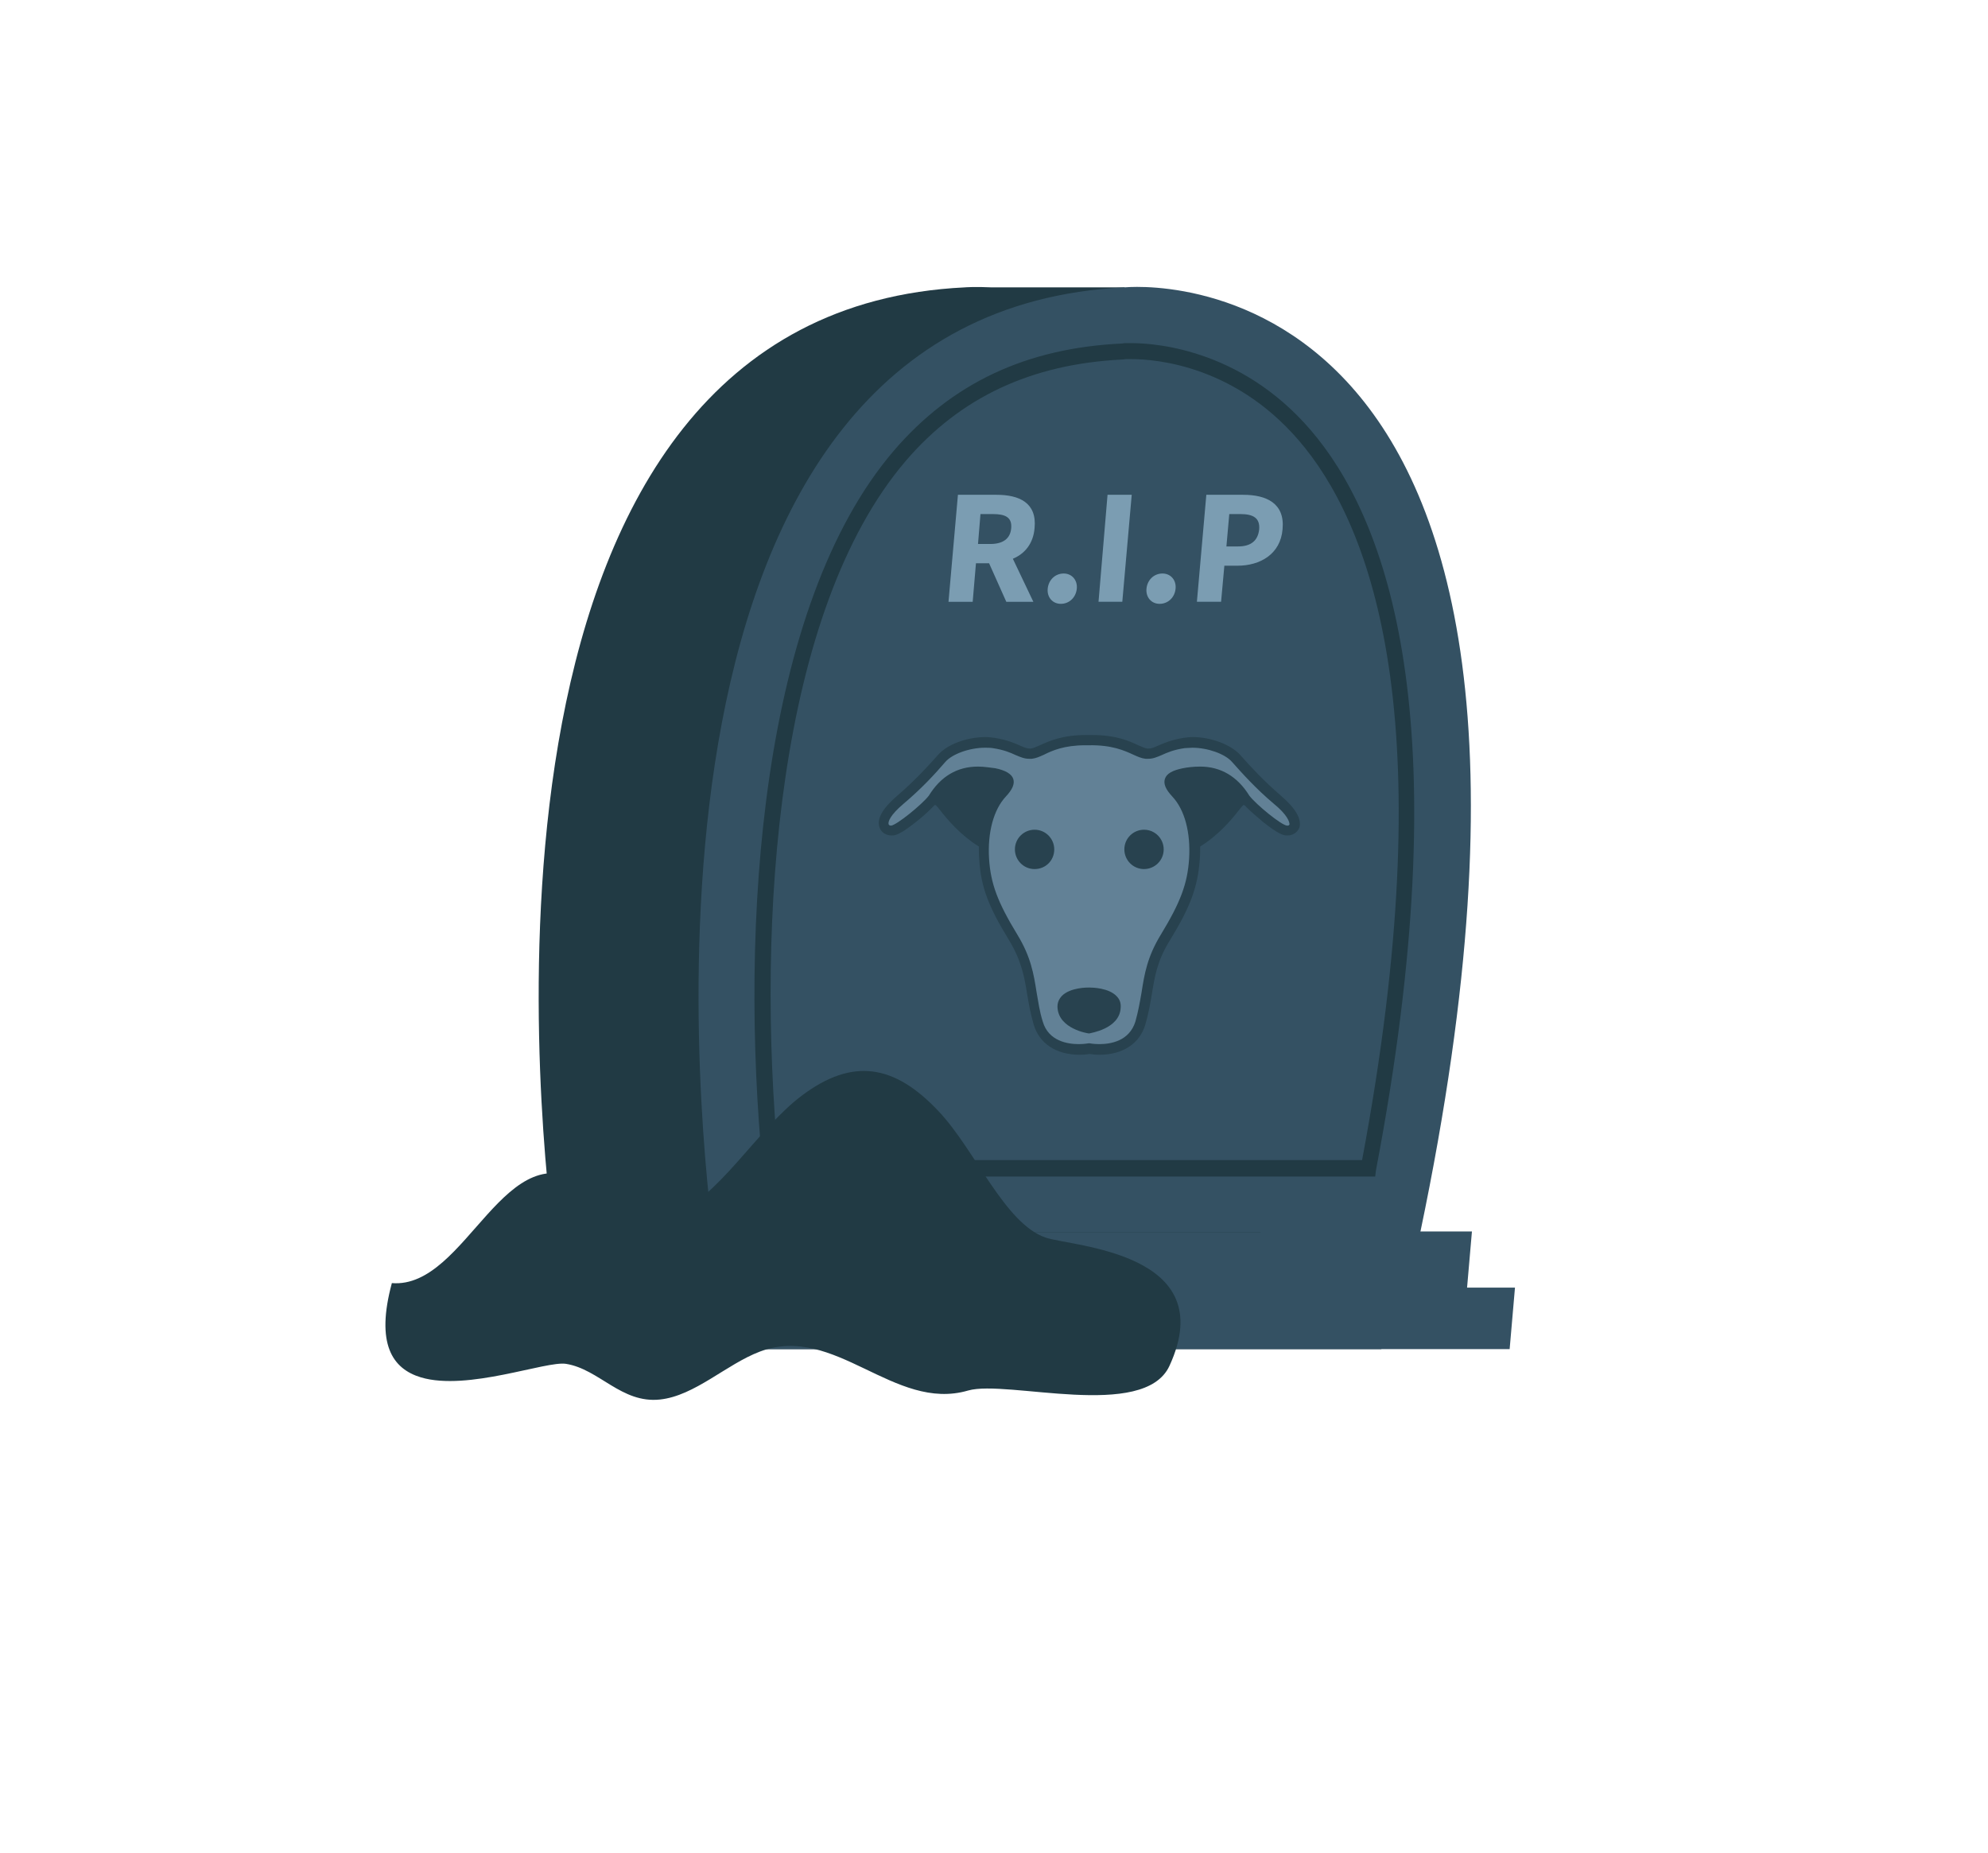
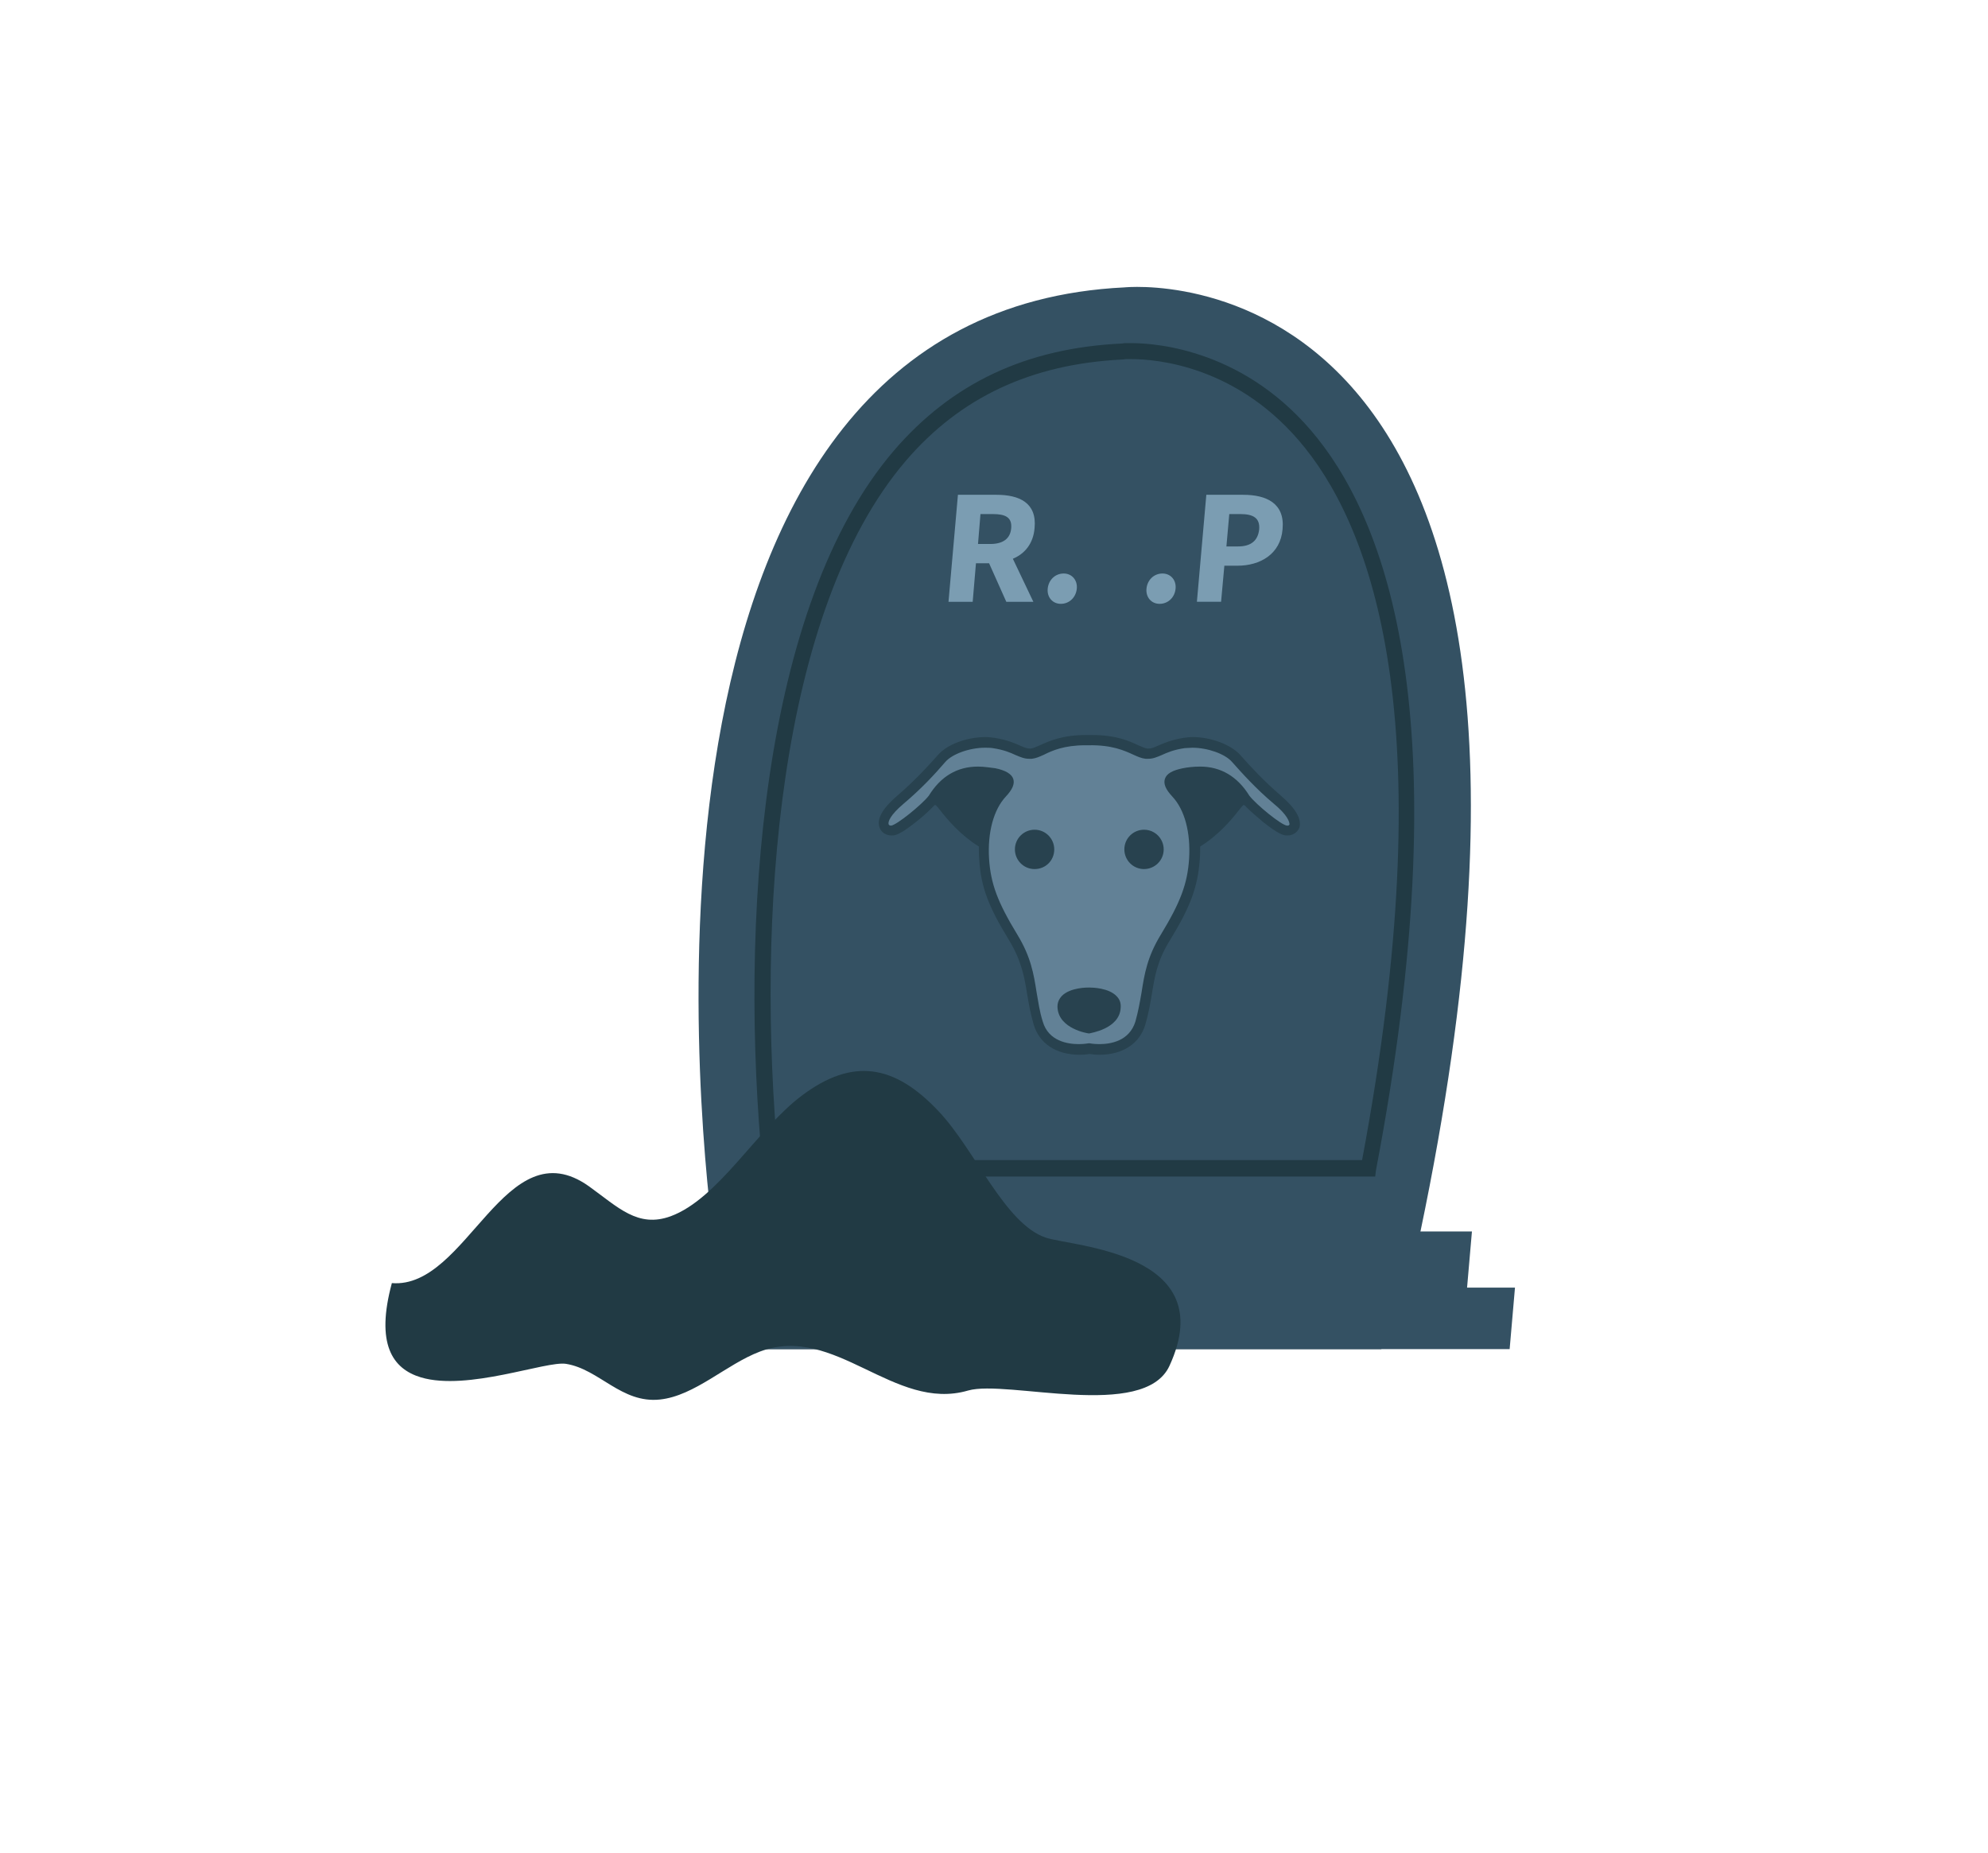
<svg xmlns="http://www.w3.org/2000/svg" version="1.1" id="Isolation_Mode" x="0px" y="0px" viewBox="0 0 485 452" style="enable-background:new 0 0 485 452;" xml:space="preserve">
  <style type="text/css">
	.st0{fill:#213A44;}
	.st1{fill:#345163;}
	.st2{fill:#7B9DB2;}
	.st3{opacity:0.64;}
</style>
  <g>
    <g>
      <g>
        <polygon class="st0" points="326.5,315.4 116.8,315.4 118.2,300.4 327.8,300.4    " />
        <polygon class="st0" points="337,329.1 98.7,329.1 100,314.1 338.3,314.1    " />
      </g>
      <g>
        <polygon class="st1" points="357.8,315.4 148.1,315.4 149.4,300.4 359.1,300.4    " />
        <polygon class="st1" points="368.3,329.1 130,329.1 131.3,314.1 369.6,314.1    " />
      </g>
      <g>
-         <path class="st0" d="M271.5,78.9l2.9-8.8h-32.5c-4.1-0.2-6.5,0-6.5,0c-124.3,6-104.3,200.4-100.5,230.5h172.6     C339.3,148.6,303.1,96.5,271.5,78.9z" />
        <path class="st1" d="M346.5,300.6c50.9-243.2-72.1-230.5-72.1-230.5c-124.3,6-104.3,200.4-100.5,230.5H346.5z" />
        <path class="st0" d="M335.5,287H186.3l-0.2-1.8c-5.8-59.9-0.5-137.4,32-175.3c14.1-16.4,32.2-25,55.6-26.1l0.7-0.1     c0.4,0,0.9,0,1.6,0c6.3,0,28.3,1.7,45.4,23.2c17.8,22.3,34.7,71.3,14.3,178.5L335.5,287z M189.9,283h142.4     c19.6-104.6,3.3-152.2-13.9-173.7c-16.1-20.2-36.5-21.7-42.4-21.7c-0.6,0-1.1,0-1.3,0l-0.9,0.1c-22.2,1.1-39.5,9.2-52.8,24.7     C189.7,149,184.4,224.2,189.9,283z" />
        <g>
          <path class="st2" d="M233.7,120.7h9.4c5.5,0,9.9,1.9,9.3,8.1c-0.3,3.8-2.4,6.3-5.3,7.5l5,10.5h-6.6l-4.2-9.4h-3.2l-0.8,9.4h-5.9      L233.7,120.7z M241.6,132.7c3.1,0,4.9-1.3,5.1-3.9c0.2-2.6-1.4-3.4-4.5-3.4h-3l-0.6,7.3H241.6z" />
          <path class="st2" d="M255.6,143.6c0.2-2.1,1.8-3.7,3.9-3.7c2,0,3.4,1.6,3.2,3.7c-0.2,2.1-1.8,3.7-3.9,3.7      C256.8,147.3,255.4,145.7,255.6,143.6z" />
-           <path class="st2" d="M270.2,120.7h5.9l-2.3,26.1H268L270.2,120.7z" />
          <path class="st2" d="M279.7,143.6c0.2-2.1,1.8-3.7,3.9-3.7c2,0,3.4,1.6,3.2,3.7c-0.2,2.1-1.8,3.7-3.9,3.7      C280.9,147.3,279.5,145.7,279.7,143.6z" />
          <path class="st2" d="M294.3,120.7h9c5.7,0,10.2,2.1,9.6,8.4c-0.5,6.1-5.5,8.9-11,8.9h-3.2l-0.8,8.8H292L294.3,120.7z M302,133.3      c3.2,0,4.9-1.4,5.2-4.2c0.2-2.7-1.4-3.7-4.6-3.7h-2.7l-0.7,7.9H302z" />
        </g>
      </g>
    </g>
    <g class="st3">
      <path class="st0" d="M312.5,194.1c-4.2-3.6-7.5-7.2-9.9-9.9c-2.2-2.5-7.1-4.4-11.6-4.4c-0.8,0-1.6,0.1-2.3,0.2    c-3,0.5-4.8,1.3-6.2,1.9c-1.1,0.5-1.6,0.7-2.3,0.7c-0.1,0-0.2,0-0.3,0c-0.6-0.1-1.3-0.4-2.2-0.8c-2.1-1-5.4-2.5-11.2-2.5    c-0.3,0-0.5,0-0.8,0c-0.3,0-0.5,0-0.8,0c-5.8,0-9,1.5-11.2,2.5c-0.9,0.4-1.6,0.7-2.2,0.8c-0.1,0-0.2,0-0.3,0    c-0.6,0-1.2-0.2-2.3-0.7c-1.3-0.6-3.2-1.4-6.2-1.9c-0.7-0.1-1.5-0.2-2.3-0.2c-4.5,0-9.4,1.8-11.6,4.4c-2.4,2.7-5.7,6.3-9.9,9.9    c-3.6,3.1-5.1,5.7-4.3,7.8c0.4,1.2,1.6,1.9,2.9,1.9c0.1,0,0.2,0,0.2,0c0.6,0,1.8-0.1,5.9-3.4c1.4-1.1,3.2-2.7,4.4-4    c0,0,0.1,0,0.1,0c0.1,0,0.2,0,0.2,0c0.3,0.3,0.7,0.8,1.1,1.3c1.8,2.3,4.9,6,9.4,8.8c0,1,0,2.1,0.1,3.2c0.4,6.6,2.2,11.4,7.3,19.7    c3,5,3.7,8.8,4.4,13.2c0.4,2.3,0.8,4.7,1.6,7.4c1.4,4.6,5.5,7.3,11.2,7.3c1.1,0,1.9-0.1,2.4-0.2c0.5,0.1,1.4,0.2,2.4,0.2    c5.7,0,9.8-2.7,11.2-7.3c0.8-2.7,1.2-5.1,1.6-7.4c0.7-4.4,1.3-8.2,4.4-13.2c5.1-8.3,6.8-13.1,7.3-19.7c0.1-1.1,0.1-2.2,0.1-3.2    c4.5-2.8,7.6-6.5,9.4-8.8c0.3-0.4,0.8-1,1.1-1.3c0.1,0,0.2,0,0.2,0c0,0,0.1,0,0.1,0c1.2,1.3,3,2.8,4.4,4c4.1,3.3,5.3,3.4,5.9,3.4    c0.1,0,0.2,0,0.2,0c1.3,0,2.4-0.7,2.9-1.9C317.6,199.8,316.1,197.2,312.5,194.1z" />
      <g>
        <path class="st2" d="M310.8,196.1c-4.4-3.7-7.7-7.4-10.2-10.2c-1.7-2-6-3.5-9.7-3.5c-0.7,0-1.3,0.1-1.9,0.1     c-2.7,0.4-4.3,1.1-5.6,1.7c-1.2,0.5-2.1,0.9-3.3,0.9c-0.2,0-0.4,0-0.6,0c-1-0.1-1.9-0.5-3-1c-2.2-1-5.2-2.4-10.9-2.3     c-0.3,0-0.5,0-0.8,0c-5.2,0-8.1,1.3-10.1,2.3c-1.1,0.5-2,0.9-3,1c-0.2,0-0.4,0-0.6,0c-1.2,0-2.1-0.4-3.3-0.9     c-1.3-0.6-2.9-1.3-5.6-1.7c-0.6-0.1-1.3-0.1-1.9-0.1c-3.7,0-8,1.5-9.7,3.5c-2.4,2.8-5.8,6.5-10.2,10.2c-3.3,2.8-3.8,4.4-3.6,5     c0.1,0.2,0.3,0.3,0.6,0.3c1.3-0.1,7.5-5.1,9.2-7.3c2.9-4.7,6.9-7.1,12-7.1c1.6,0,3.2,0.3,4.2,0.4c2.5,0.5,4,1.4,4.4,2.6     c0.4,1.2-0.2,2.6-1.8,4.3c-3,3.2-4.5,8.8-4.1,15.2c0.4,6.1,2.1,10.6,6.9,18.5c3.3,5.4,4,9.6,4.7,14.1c0.4,2.2,0.7,4.6,1.5,7.1     c1.4,4.8,6.1,5.5,8.8,5.5c1.4,0,2.3-0.2,2.4-0.2l0.1,0l0.1,0c0,0,1,0.2,2.4,0.2c2.7,0,7.3-0.7,8.8-5.5c0.7-2.5,1.1-4.8,1.5-7.1     c0.7-4.5,1.4-8.7,4.7-14.1c4.8-7.9,6.5-12.4,6.9-18.5c0.4-6.5-1.1-12-4.1-15.2c-1.6-1.7-2.2-3.1-1.8-4.3c0.4-1.3,1.9-2.1,4.4-2.6     c1-0.2,2.5-0.4,4.2-0.4c5,0,9.1,2.4,12,7.1c1.7,2.2,7.8,7.2,9.2,7.3c0,0,0.1,0,0.1,0c0,0,0,0,0,0c0.3,0,0.4-0.1,0.5-0.3     C314.6,200.5,314.1,198.8,310.8,196.1z M252.4,212c-2.7,0-4.8-2.2-4.8-4.8c0-2.7,2.2-4.8,4.8-4.8c2.7,0,4.8,2.2,4.8,4.8     C257.2,209.9,255.1,212,252.4,212z M273.4,245.9c-0.3,5.1-7.4,6.1-7.7,6.2l0,0l0,0c-0.3,0-7.3-1.1-7.7-6.2     c-0.1-1.2,0.3-2.1,1-2.9c2.1-2.2,6.5-2.1,6.7-2.1c0,0,0,0,0.1,0c0.8,0,4.7,0.1,6.6,2.1C273.2,243.8,273.5,244.7,273.4,245.9z      M279.1,212c-2.7,0-4.8-2.2-4.8-4.8c0-2.7,2.2-4.8,4.8-4.8c2.7,0,4.8,2.2,4.8,4.8C283.9,209.9,281.7,212,279.1,212z" />
        <path class="st0" d="M279.1,203.1c-2.3,0-4.1,1.9-4.1,4.1s1.9,4.1,4.1,4.1s4.1-1.9,4.1-4.1S281.3,203.1,279.1,203.1z" />
-         <path class="st0" d="M265.9,241.6c-0.1,0-0.1,0-0.1,0c0,0-0.1,0-0.1,0c-0.7,0-4.4,0.1-6.1,1.9c-0.6,0.6-0.9,1.5-0.8,2.4     c0.3,4.3,6.4,5.4,7,5.5c0.6-0.1,6.7-1.2,7-5.5c0.1-1-0.2-1.8-0.8-2.4C270.2,241.6,266.6,241.6,265.9,241.6z" />
        <circle class="st0" cx="252.4" cy="207.2" r="4.1" />
        <path class="st0" d="M246.7,190.1c-0.3-1-1.7-1.7-3.9-2.1c-1-0.2-2.5-0.4-4-0.4c-4.7,0-8.3,2.1-11.1,6.4c0.5-0.1,1.1-0.1,1.7,0     c0.4,0.1,0.9,0.7,2,2.1c1.8,2.3,4.9,6.1,9.4,8.6c0.4-4.6,1.9-8.4,4.2-10.9C246.4,192.3,247,191.1,246.7,190.1z" />
-         <path class="st0" d="M292.7,187.5c-1.6,0-3.1,0.2-4,0.4c-2.2,0.4-3.5,1.2-3.9,2.1c-0.3,0.9,0.3,2.2,1.7,3.6     c2.4,2.5,3.8,6.3,4.2,10.9c4.5-2.6,7.5-6.3,9.4-8.6c1.1-1.3,1.6-2,2-2.1c0.6-0.2,1.2-0.1,1.7,0     C301,189.6,297.4,187.5,292.7,187.5z" />
      </g>
    </g>
    <path class="st0" d="M102.7,336c-7-2.1-11.1-8.2-7.1-23c18.4,1.5,27.6-38.2,48.1-23.6c7.1,5.1,11.9,10.2,19.9,7.3   c11.7-4.3,21.1-21.3,32.1-29.5c12.3-9.2,22.5-7.6,33.3,3.9c8.9,9.4,16.1,27.4,26.1,30.8c6.4,2.2,43,3.5,30.2,31.3   c-6.2,13.4-39.6,3.3-49.1,6c-18.1,5.3-32.5-16.4-50.8-9.5c-8.2,3.1-15.9,10.8-24.4,11.7c-9.4,1-14.8-7.4-22.9-8.7   C133.3,331.9,114.1,339.4,102.7,336z" />
  </g>
</svg>